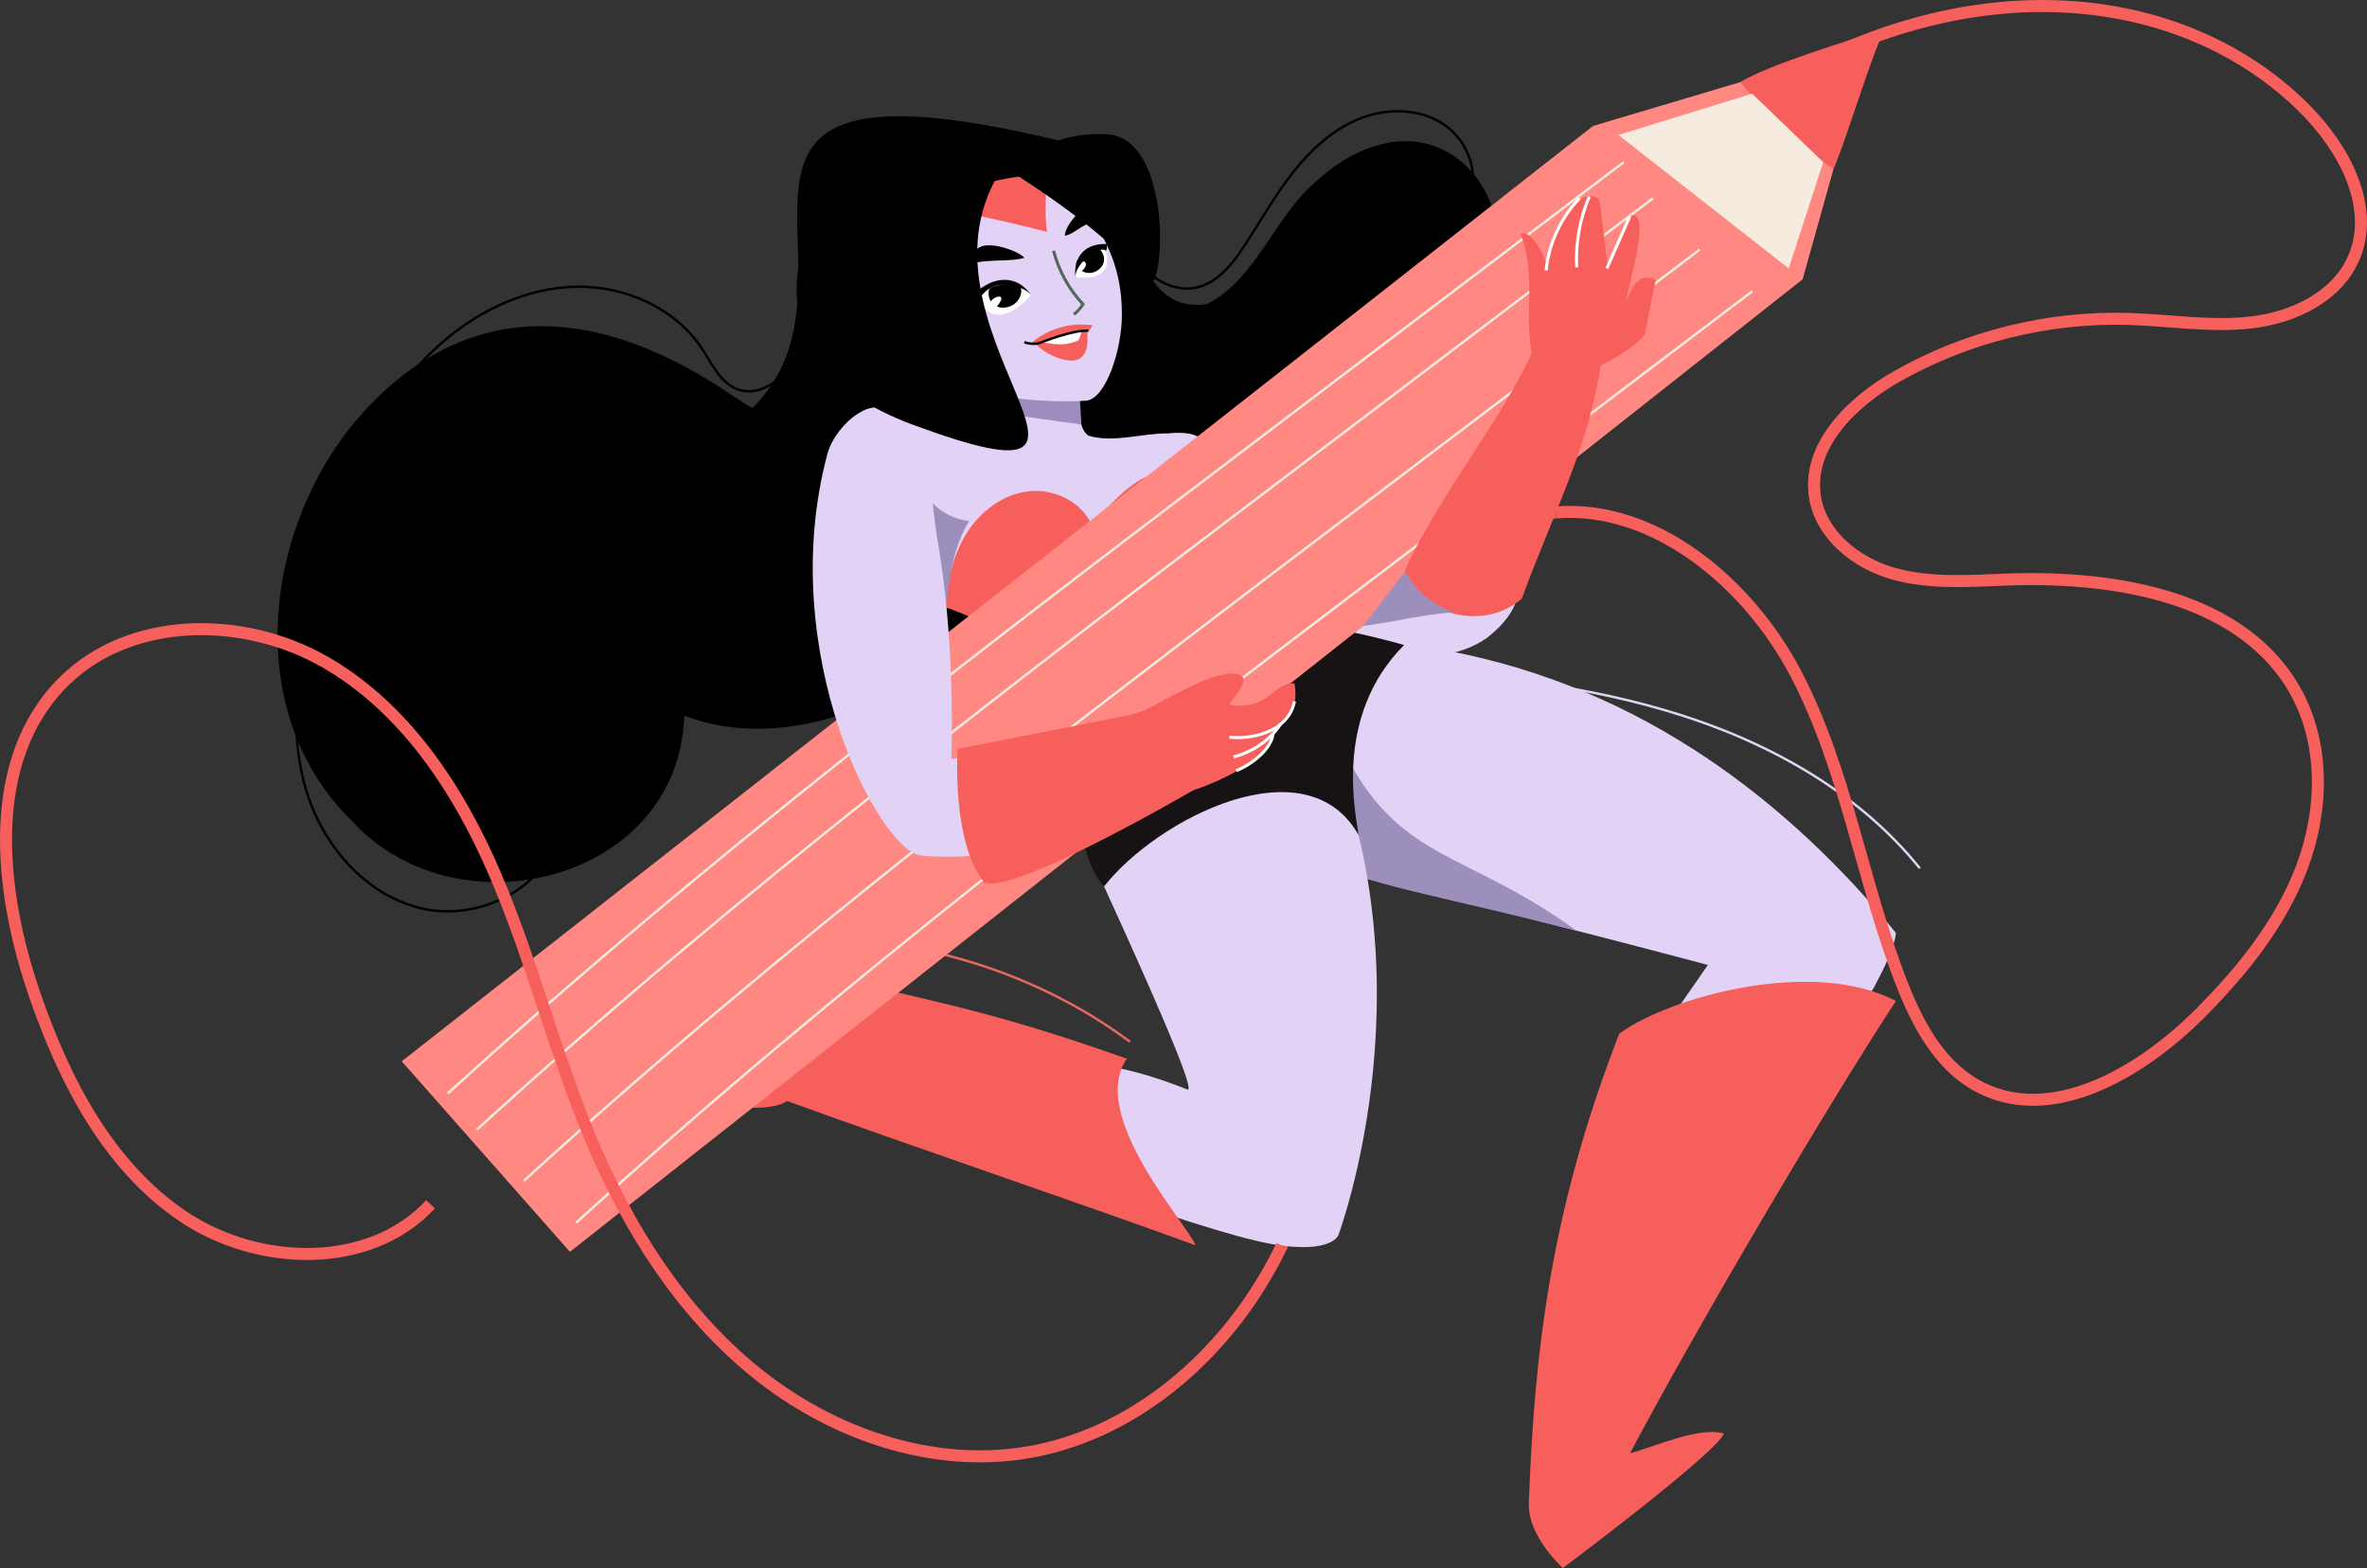
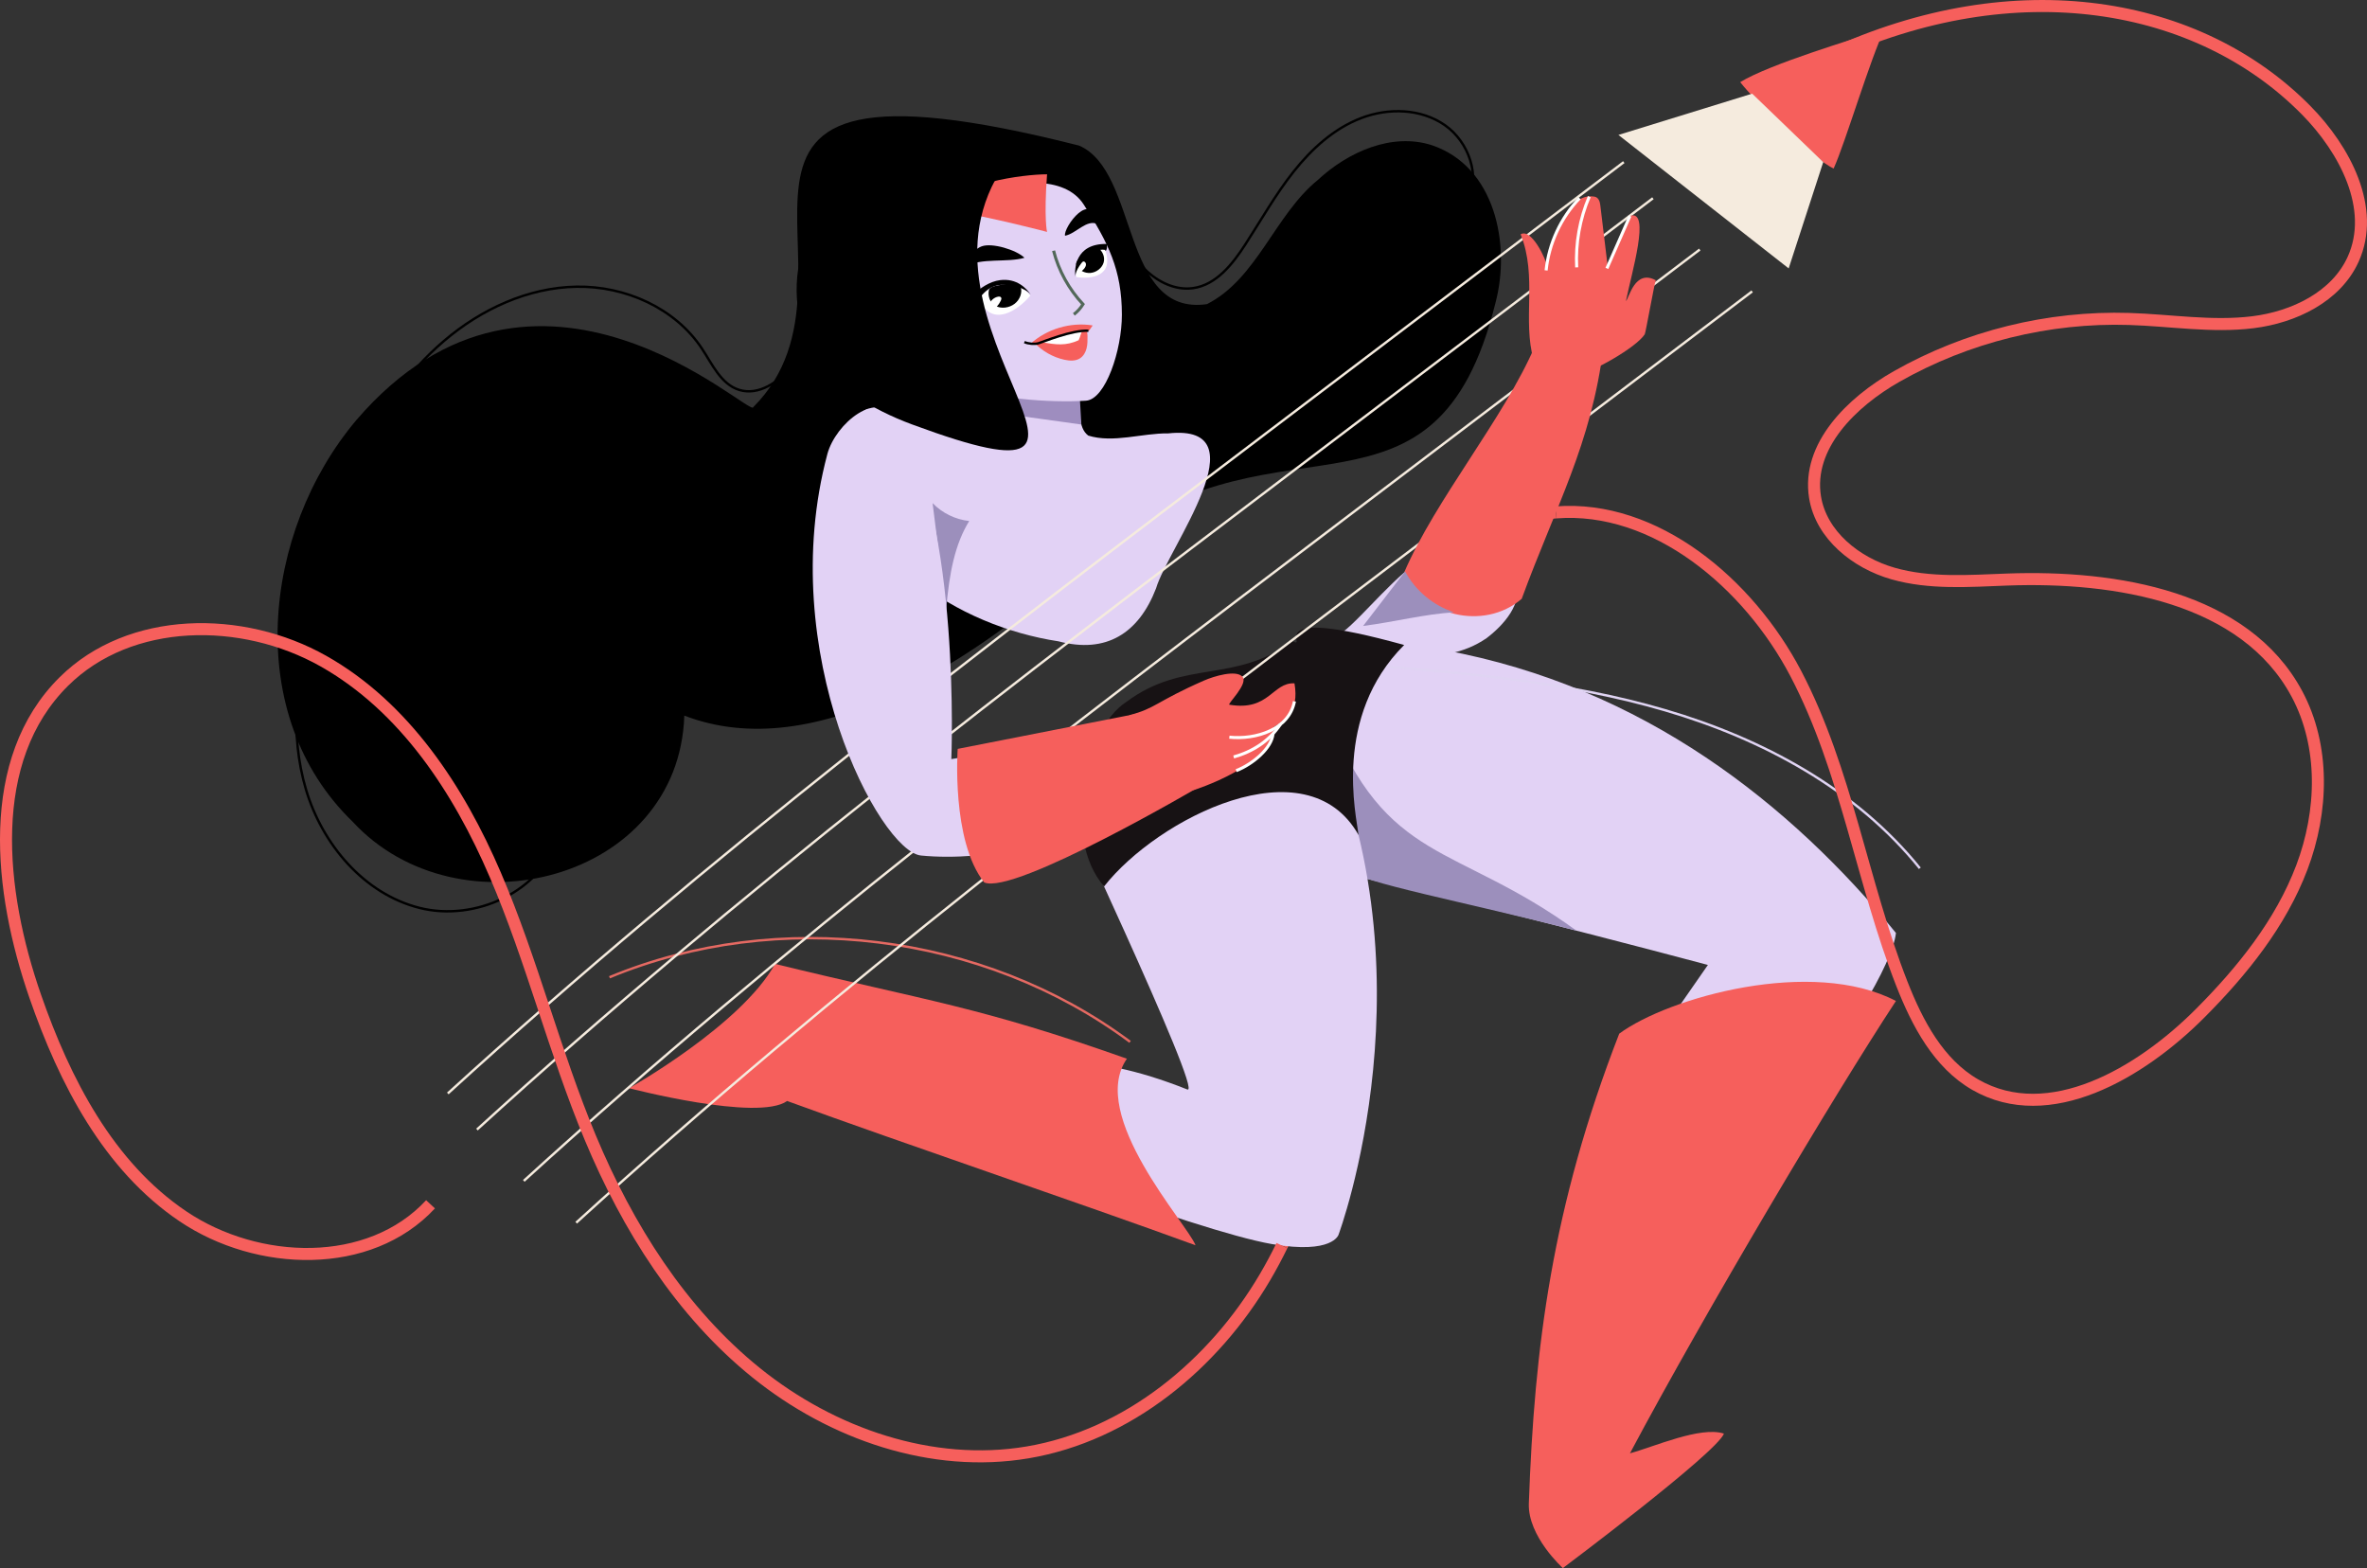
<svg xmlns="http://www.w3.org/2000/svg" id="Layer_2" data-name="Layer 2" viewBox="0 0 984.32 652.05">
  <rect x="0" y="0" width="984.32" height="652.05" fill="#333333" stroke="none" />
  <defs>
    <style>      .cls-1 {        fill: #9e8dbf;      }      .cls-2 {        fill: #e2d2f5;      }      .cls-3 {        fill: #f65f5c;      }      .cls-4 {        stroke: #e56962;      }      .cls-4, .cls-5, .cls-6, .cls-7, .cls-8, .cls-9, .cls-10 {        fill: none;        stroke-miterlimit: 10;      }      .cls-5 {        stroke: #e0d4f3;      }      .cls-6 {        stroke: #526859;      }      .cls-6, .cls-7 {        stroke-width: 1.27px;      }      .cls-11 {        fill: #fff;      }      .cls-12 {        fill: #9c8fbc;      }      .cls-7 {        stroke: #fff;      }      .cls-8 {        stroke: #000;      }      .cls-9 {        stroke: #f65f5c;        stroke-width: 5px;      }      .cls-10 {        stroke: #f5ebde;      }      .cls-13 {        fill: #ff8882;      }      .cls-14 {        fill: #f5ebde;      }      .cls-15 {        fill: #171214;      }    </style>
  </defs>
  <g id="Layer_1-2" data-name="Layer 1">
    <path class="cls-9" d="M647.05,213.06c-3.02.24-6.05.66-9.09,1.29-37.44,7.78-62.97,44.16-72.23,81.26-9.26,37.1-6.06,75.99-7.84,114.18-1.74,37.19-8.53,74.82-24.79,108.14" />
    <path class="cls-4" d="M469.95,433.23c-61.01-45.41-146.24-55.98-216.5-26.86" />
    <path class="cls-2" d="M600.48,270.32c83.06,15.26,144.46,64.37,187.95,117.63-1.24,12.38-21.73,47.38-43.71,69.31-21.78-7.11-69.43-5.73-69.43-5.73l34.94-50.28s-141.86-37.93-206.84-49.9c2.77-24.99,34.64-63.02,56.07-76.17,21.43-13.15,23.21-8.13,41.03-4.85Z" />
    <path class="cls-12" d="M556.5,312.45c.97,20.56,4.66,28.92,5.62,49.48.21,4.38,49.33,13.57,93.46,25.07-50.83-36.88-78.86-27.2-103.39-89.58-8.19,9.27,3.56-.94,4.31,15.04Z" />
    <path d="M448.7,60.53c-185.54-47.01-79.79,53.1-135.44,108.75-.41,5.26-90.11-81.98-165.12,5.45-39.05,46.39-47.4,122.55-1.48,166.97,44,47.6,135.69,24.5,137.91-44.13,54.36,20.89,120.59-21.18,176.2-72.24,71.73-56.08,136.3.24,161.08-99.21,6.51-24.39-.08-56.96-26.47-65.76-16.49-5.28-34.68,2.69-47.37,14.48-17.82,14.47-25.33,41.13-46.11,51.63-35.85,5.14-28.22-55.26-53.19-65.94Z" />
    <path class="cls-8" d="M464.13,94.27c3.47,6.39,7.03,12.89,12.25,17.96s12.45,8.58,19.66,7.6c9.68-1.31,16.49-9.94,21.8-18.14,6.59-10.17,12.56-20.79,20.08-30.29s16.83-17.98,28.15-22.31c11.32-4.33,24.87-3.98,34.8,2.97s14.89,21.11,9.56,31.99" />
    <path class="cls-8" d="M344.36,94.54c3.85,20.11-1.75,41.83-14.85,57.57-5.51,6.62-13.97,12.6-22.18,10-7.48-2.37-11.08-10.55-15.4-17.1-11.13-16.9-31.92-26.13-52.15-25.79-20.23.33-39.69,9.37-55.09,22.5s-27.06,30.14-36.6,47.99" />
    <path class="cls-8" d="M129.04,257.66c-6.05,23.05-8.58,47.72-1.82,70.57,6.76,22.85,24.17,43.5,47.28,49.31s50.76-6.8,57.51-29.66" />
    <path class="cls-5" d="M567.57,276.43c42.04,3.49,84.43,7.05,124.91,18.92s79.44,32.83,105.89,65.7" />
    <path class="cls-2" d="M547.18,297.41c50.97,104.92,9.45,216.02,9.45,216.02,0,0-2.37,8.2-27.56,3.91-32.18-5.48-135.44-45.63-135.44-45.63,0,0,15.13-52.55,100.12-18.68,7.09,2.83-57.62-133.16-57.92-135.89-.58-5.28,66.23-17.83,111.36-19.73Z" />
    <path class="cls-3" d="M468.62,440.24c-61.65-21.82-82.78-23.93-146.31-39.42-14.04,25.46-60.69,51.68-60.69,51.68,0,0,53.57,14.01,65.72,5.32,48.36,17.66,121.47,42.34,169.83,60-3.34-8.78-44.94-54.05-28.55-77.57Z" />
    <path class="cls-2" d="M407.01,149.95c.8,9.04,7.46,22.43,8.26,31.47-17.89-3.06-36.48-11.8-54.42-11.38-5.67,2.02-7.64,9.02-7.85,15.03-1.04,46.43,45.63,75.3,87.18,81.61,19.84,5.26,33.37-3.34,40.58-22.06,4.78-16.49,44.72-68.62,5.07-64.41-10.87-.14-22.87,4.15-33.27.92-8.85-6.67,5.14-28.85-24.24-28.54-8.39,1.14-21.49,1.92-21.3-2.62Z" />
    <polygon class="cls-1" points="449.69 176.53 398.03 169.33 393.34 143.18 448.72 159.86 449.69 176.53" />
    <path class="cls-2" d="M555.5,264.68c19.81,6.83,43.96,13.55,62.66.7,6.85-5.16,15.66-14.71,12.05-23.8-24.36-44.66-60.17,16.08-74.71,23.1Z" />
-     <path class="cls-3" d="M393.34,252.6c.55-10.62,2.81-21.37,8.36-30.44s14.72-16.28,25.25-17.77,22.13,3.64,26.71,13.23c6.27-5.46,11.53-12.13,18.43-16.78s16.32-6.95,23.48-2.7c7.03,4.16,9.56,13.07,10.33,21.2s.46,16.69,4.16,23.97c-19.13,10.27-38.27,20.55-57.4,30.82-3.69,1.98-7.61,4.02-11.8,3.88-4.79-.17-8.97-3.14-12.82-5.99-9.56-7.08-19.12-14.17-34.7-19.42Z" />
    <path class="cls-12" d="M393.41,254.07l-5.59-44.86c4,4.15,9.5,6.83,15.23,7.44-5.87,9.58-8.3,21.22-9.64,37.42Z" />
    <path class="cls-3" d="M673.34,429.83c20.72-15.25,80.34-31.77,115.09-13.6-25.65,39.04-79.26,129.22-110.61,188.09,9.97-2.66,29.27-11.38,39.09-8.19-3.09,8.08-66.99,55.92-66.99,55.92,0,0-14.64-13.18-14.15-26.88,2.33-65.27,9.62-123.31,37.59-195.35Z" />
    <path class="cls-15" d="M459.14,368.6c22.09-28.22,84.14-59.88,105.83-21.36-.94-8.01-10.84-49.25,18.95-79.04-62.04-17.2-38.95,2.31-46.51-1.61-23.92,17.84-45.04,7.4-68.96,25.24-17.86,11.41-26.95,56.62-9.3,76.77Z" />
-     <polygon class="cls-13" points="167.06 441.32 662.46 52.38 760.61 23.16 772.84 33.25 749.62 116.15 237 520.54 167.06 441.32" />
    <path class="cls-10" d="M186.22,454.69c107.82-98.3,224.27-186.59,340.55-274.72,49.49-37.52,98.99-75.03,148.48-112.55" />
    <path class="cls-10" d="M198.34,469.7c107.82-98.3,224.27-186.59,340.55-274.72,49.49-37.52,98.99-75.03,148.48-112.55" />
    <path class="cls-10" d="M217.82,491.04c107.82-98.3,224.27-186.59,340.55-274.72,49.49-37.52,98.99-75.03,148.48-112.55" />
    <path class="cls-10" d="M239.61,508.43c107.82-98.3,224.27-186.59,340.55-274.72,49.49-37.52,98.99-75.03,148.48-112.55" />
    <path class="cls-2" d="M373.22,174.5c-8.15-13.24-25.8,1.71-29.16,14.31-22.09,82.7,21.86,165.27,38.96,166.94,56.11,5.49,139.99-34.96,104.89-45.83-18.2-6.85-92.3,5.73-92.3,5.73,0,0,4.1-98.1-22.38-141.15Z" />
    <path class="cls-3" d="M398.26,311.4s-2.76,38.24,11.02,55.53c12.42,5.5,90.12-40.17,90.12-40.17l-21.21-31.05-79.93,15.69Z" />
    <path class="cls-3" d="M469.53,297.41c11.14-2.87,11.19-5.66,31.06-14.38,4.27-1.88,13.33-4.58,16.05-1.67s-6.46,11.49-5.4,11.67c16.61,2.83,17.84-9.34,27.07-8.89,2.1,12.11-4.27,15.72-8.55,18.09,0,15.88-33.53,26.37-33.53,26.37,0,0-12.95-14.39-26.69-31.2Z" />
    <path class="cls-3" d="M666.83,144.12c-5.1,40.83-19.86,66.24-34.02,104.87-15.89,13.69-41.97,6.79-48.9-10.92,13.14-30.55,41.37-63.87,54.54-94.45,7.81-1.11,15.92-.14,28.38.5Z" />
    <path class="cls-3" d="M762.53,70.06c-8.63-3.82-33.08-28.45-38.86-35.91,12.19-7.46,46.49-17.71,60.09-22.11-6,12.31-16.43,47.51-21.23,58.02Z" />
    <path class="cls-2" d="M450.68,85.06c10.15,15.9,15.85,26.98,15.86,45.84,0,14.71-6.78,35.17-14.94,35.72-14.12.94-40.61-.62-53.08-7.32-14.33-7.7-22.49-24.97-20.46-41.12,2.04-16.14,13.59-30.45,28.51-36.95,14.92-6.5,36.18-8.58,44.11,3.84Z" />
    <path class="cls-3" d="M392.15,86.93c22.22,3.84,43.27,9.51,43.27,9.51,0,0-1.36-5.49,0-23.96-10.06,0-38.19,3.74-43.27,14.45Z" />
    <g>
      <path class="cls-3" d="M428.42,143.05c6.91-6.28,16.75-9.21,25.97-7.73-.5.76-1,1.51-1.51,2.2-7.7.97-15.3,2.62-24.46,5.53Z" />
      <path class="cls-3" d="M430.05,142.43c3.35,3.57,7.79,6.11,12.58,7.16,2.21.49,4.68.62,6.56-.63,1.39-.92,2.25-2.48,2.66-4.09s.41-3.3.39-4.97c-.01-1.08-.1-2.3-.93-2.98-.64-.52-1.54-.55-2.37-.53-6.08.13-12.13,1.69-18.89,6.03Z" />
      <path class="cls-11" d="M433.21,142.28c6.11-2.18,10.41-4.02,16.85-4.78-.8,1.71-.71,2.27-1.51,3.98-5.3,2.39-9.27,1.9-15.34.8Z" />
      <path class="cls-8" d="M425.99,142.25c1.61.71,4.18.96,5.88.48,1.85-.52,13.99-5.62,20.75-5.19" />
    </g>
    <path d="M401.58,110.81c6.42-3.72,17.33-1.51,24.45-3.62-3.34-3.26-13.4-6.35-17.79-4.76s-7.01,7.86-6.66,8.38Z" />
    <path d="M442.9,98.02c4.57-.82,9.02-7.07,13.62-4.81-2.46-15.18-14.46,1.49-13.62,4.81Z" />
    <g>
      <path class="cls-11" d="M447.54,115.18c-1-6.55,5.39-13.08,11.95-11.47,4.12,11.18-5.87,12.52-11.95,11.47Z" />
      <path d="M447.6,110.23c.91,2.11,3.4,3.48,5.89,3.26s4.79-2.05,5.45-4.3-.38-4.77-2.33-6.16c-.82-.39-1.85.08-2.65.56-1.35.81-2.65,1.7-3.88,2.67-.64.5-1.26,1.02-1.73,1.66s-1.11,1.47-.74,2.32Z" />
      <path class="cls-11" d="M450.12,108.83c-1.35.64-2.29,2.06-2.34,3.55-.01.41.09.9.47,1.04.3.12.63-.04.91-.21.62-.39,1.18-.88,1.65-1.45.45-.55.84-1.21.79-1.92s-.69-1.38-1.48-1.01Z" />
      <path d="M447.21,114.95c-.28-3.24,6.62-12.24,12.4-11.04-.03,1.24,1.11-.4.61-2.46-13.37-.26-13.44,10.92-13.02,13.5Z" />
    </g>
    <g>
      <path class="cls-11" d="M428.46,122.92c-4.46-6.22-16.27-5.97-21.45,1.08,5.22,12.72,16.28,5.09,21.45-1.08Z" />
      <path d="M424.42,119.2c.84,2.37-.22,5.39-2.51,7.14s-5.64,2.12-7.92.86c-2.28-1.26-3.32-4.05-2.73-6.66.4-.95,1.63-1.38,2.68-1.63,1.77-.41,3.55-.72,5.33-.92.92-.1,1.85-.18,2.74-.05s2.06.29,2.4,1.25Z" />
      <path class="cls-11" d="M411.13,126.92c.67-1.87,2.27-3.3,4-3.57.47-.07,1.05,0,1.24.48.15.38-.02.85-.2,1.23-.42.87-.96,1.68-1.59,2.38-.61.67-1.36,1.27-2.19,1.3s-1.64-.73-1.25-1.82Z" />
      <path d="M428.59,122.45c-2.39-2.85-8.23-4.35-12.39-4-4.17.35-6.57,2.55-9.15,5.82,1.06.99-1.44.64-2.66-1.47,3.17-3.01,7.16-5.76,11.46-6.31,7.05-.9,11.02,3.48,12.75,5.96Z" />
    </g>
    <path class="cls-6" d="M438.13,104.26c2.11,8.28,6.38,16,12.24,22.26-1,1.62-2.3,3.06-3.81,4.22" />
    <path class="cls-7" d="M511.23,306.54c11.06,1.15,24.87-3.19,27.07-14.9" />
    <path class="cls-7" d="M532.46,301.21c-4.69,6.95-11.36,11.26-19.43,13.56" />
    <path class="cls-7" d="M529.38,305.11c-.47,5.87-8.26,12.6-15.31,15.35" />
    <path d="M379.39,176.53c109.17,40.38-8.09-41.58,38.5-108.24-29.81-30.07-79.92,24.19-79.92,24.19,0,0-31.3,57.15,41.42,84.05Z" />
-     <path d="M422.15,72.43s42.7,26.66,52.47,43.94,15.26-58.98-14.16-60.49-38.31,16.54-38.31,16.54Z" />
    <path class="cls-3" d="M637.8,149.79c-4.83-16.7,1.65-34.7-5.44-52.36,4.4-2.63,10.53,9.97,11.29,14.1.13-8.47,3.98-17.16,8.78-24.7,3.66-4.35,7.06-5.64,10.56-5.08,1.78.28,2.32,2.07,2.49,3.51,1.04,8.59,2.08,17.19,3.11,25.78,3.13-7.1,6.25-14.2,9.38-21.3,8.53-2.65.52,23.74-1.82,35.45,1.31-1.15,3.66-13.4,12.41-8.65-.47.72-4.21,21.88-4.59,22.47-3.69,5.65-21.85,15.76-28.29,17.15-6.07,1.31-15.84.68-17.88-6.37Z" />
    <path class="cls-7" d="M677.81,89.81l-9.59,21.8" />
    <path class="cls-7" d="M660.9,81.77c-3.95,9.24-5.75,19.38-5.23,29.41" />
    <path class="cls-7" d="M656.85,82.43c-7.78,8.1-12.75,18.84-13.9,30.01" />
    <path class="cls-12" d="M566.86,260.28c5.82-7.56,11.63-15.12,17.45-22.68,4.28,8,11.76,14.23,20.39,17.01-12.31.73-24.46,3.95-37.84,5.68Z" />
    <path class="cls-9" d="M533.1,517.94c-2.18,4.47-4.53,8.86-7.06,13.16-21.4,36.39-57.07,65.82-98.71,72.84-39.8,6.71-81.34-7.71-112.77-33.03-31.43-25.32-53.58-60.64-69.12-97.9-14.9-35.74-24.2-73.65-39.47-109.23-15.27-35.59-37.79-69.88-71.52-88.9s-80.36-18.76-107.88,8.49C-6.33,315.93-.54,370.53,14.64,414.26c12.27,35.34,30.44,70.64,61.47,91.54,31.03,20.9,77.5,22.42,102.93-5.02" />
    <path class="cls-9" d="M760.61,23.16c77.89-36.18,153.85-22.44,198.34,22.61,16.22,16.42,29.13,40.97,19.63,62-7.07,15.65-24.66,24.11-41.7,26.22s-34.25-.82-51.41-1.36c-33.6-1.06-67.45,7.31-96.69,23.89-18.76,10.64-37.45,28.96-33.99,50.25,2.56,15.74,17.04,27.31,32.37,31.7,15.33,4.39,31.61,3.11,47.55,2.52,45.51-1.67,98.84,7.33,120.41,47.45,11.77,21.88,10.91,49.01,2.11,72.25-8.8,23.24-24.78,43.08-42.32,60.67-24.87,24.96-62.9,47.24-93.46,29.69-15.29-8.78-24.1-25.51-30.54-41.92-16.62-42.38-23-88.71-44.12-129.04-19.69-37.58-58.48-70.23-99.74-67.02" />
    <polygon class="cls-14" points="673.02 56.11 743.82 111.61 758.19 67.42 728.64 38.94 673.02 56.11" />
  </g>
</svg>